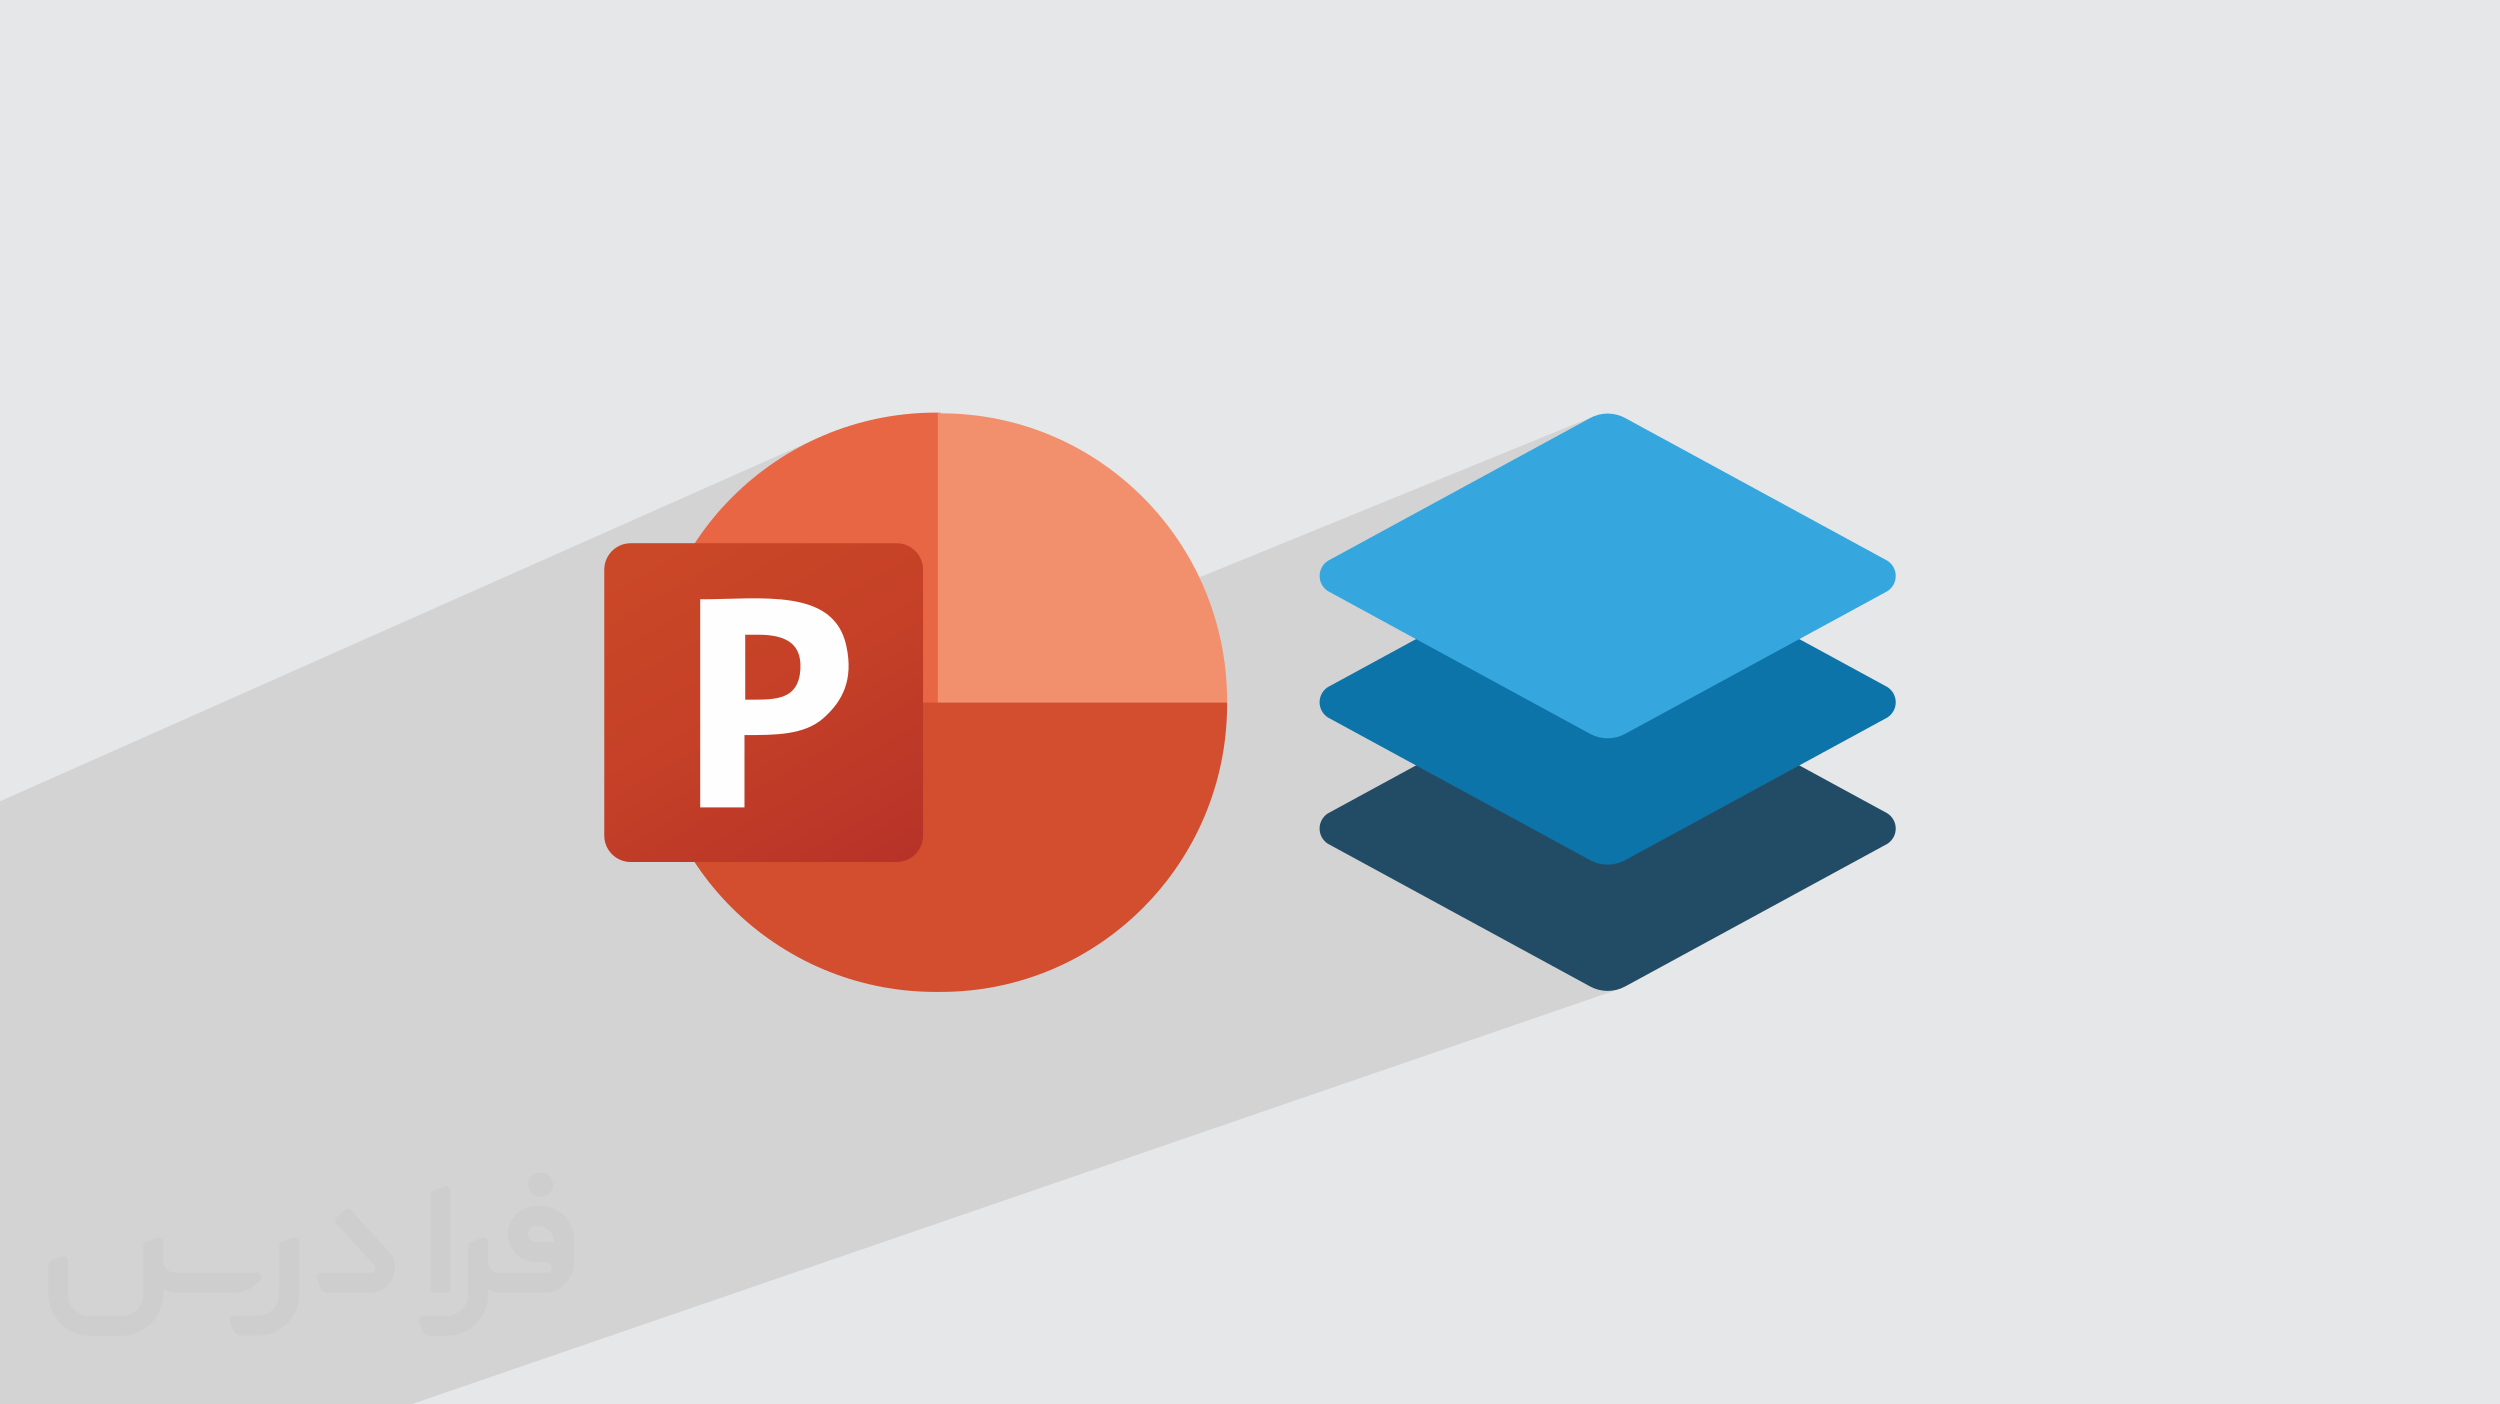
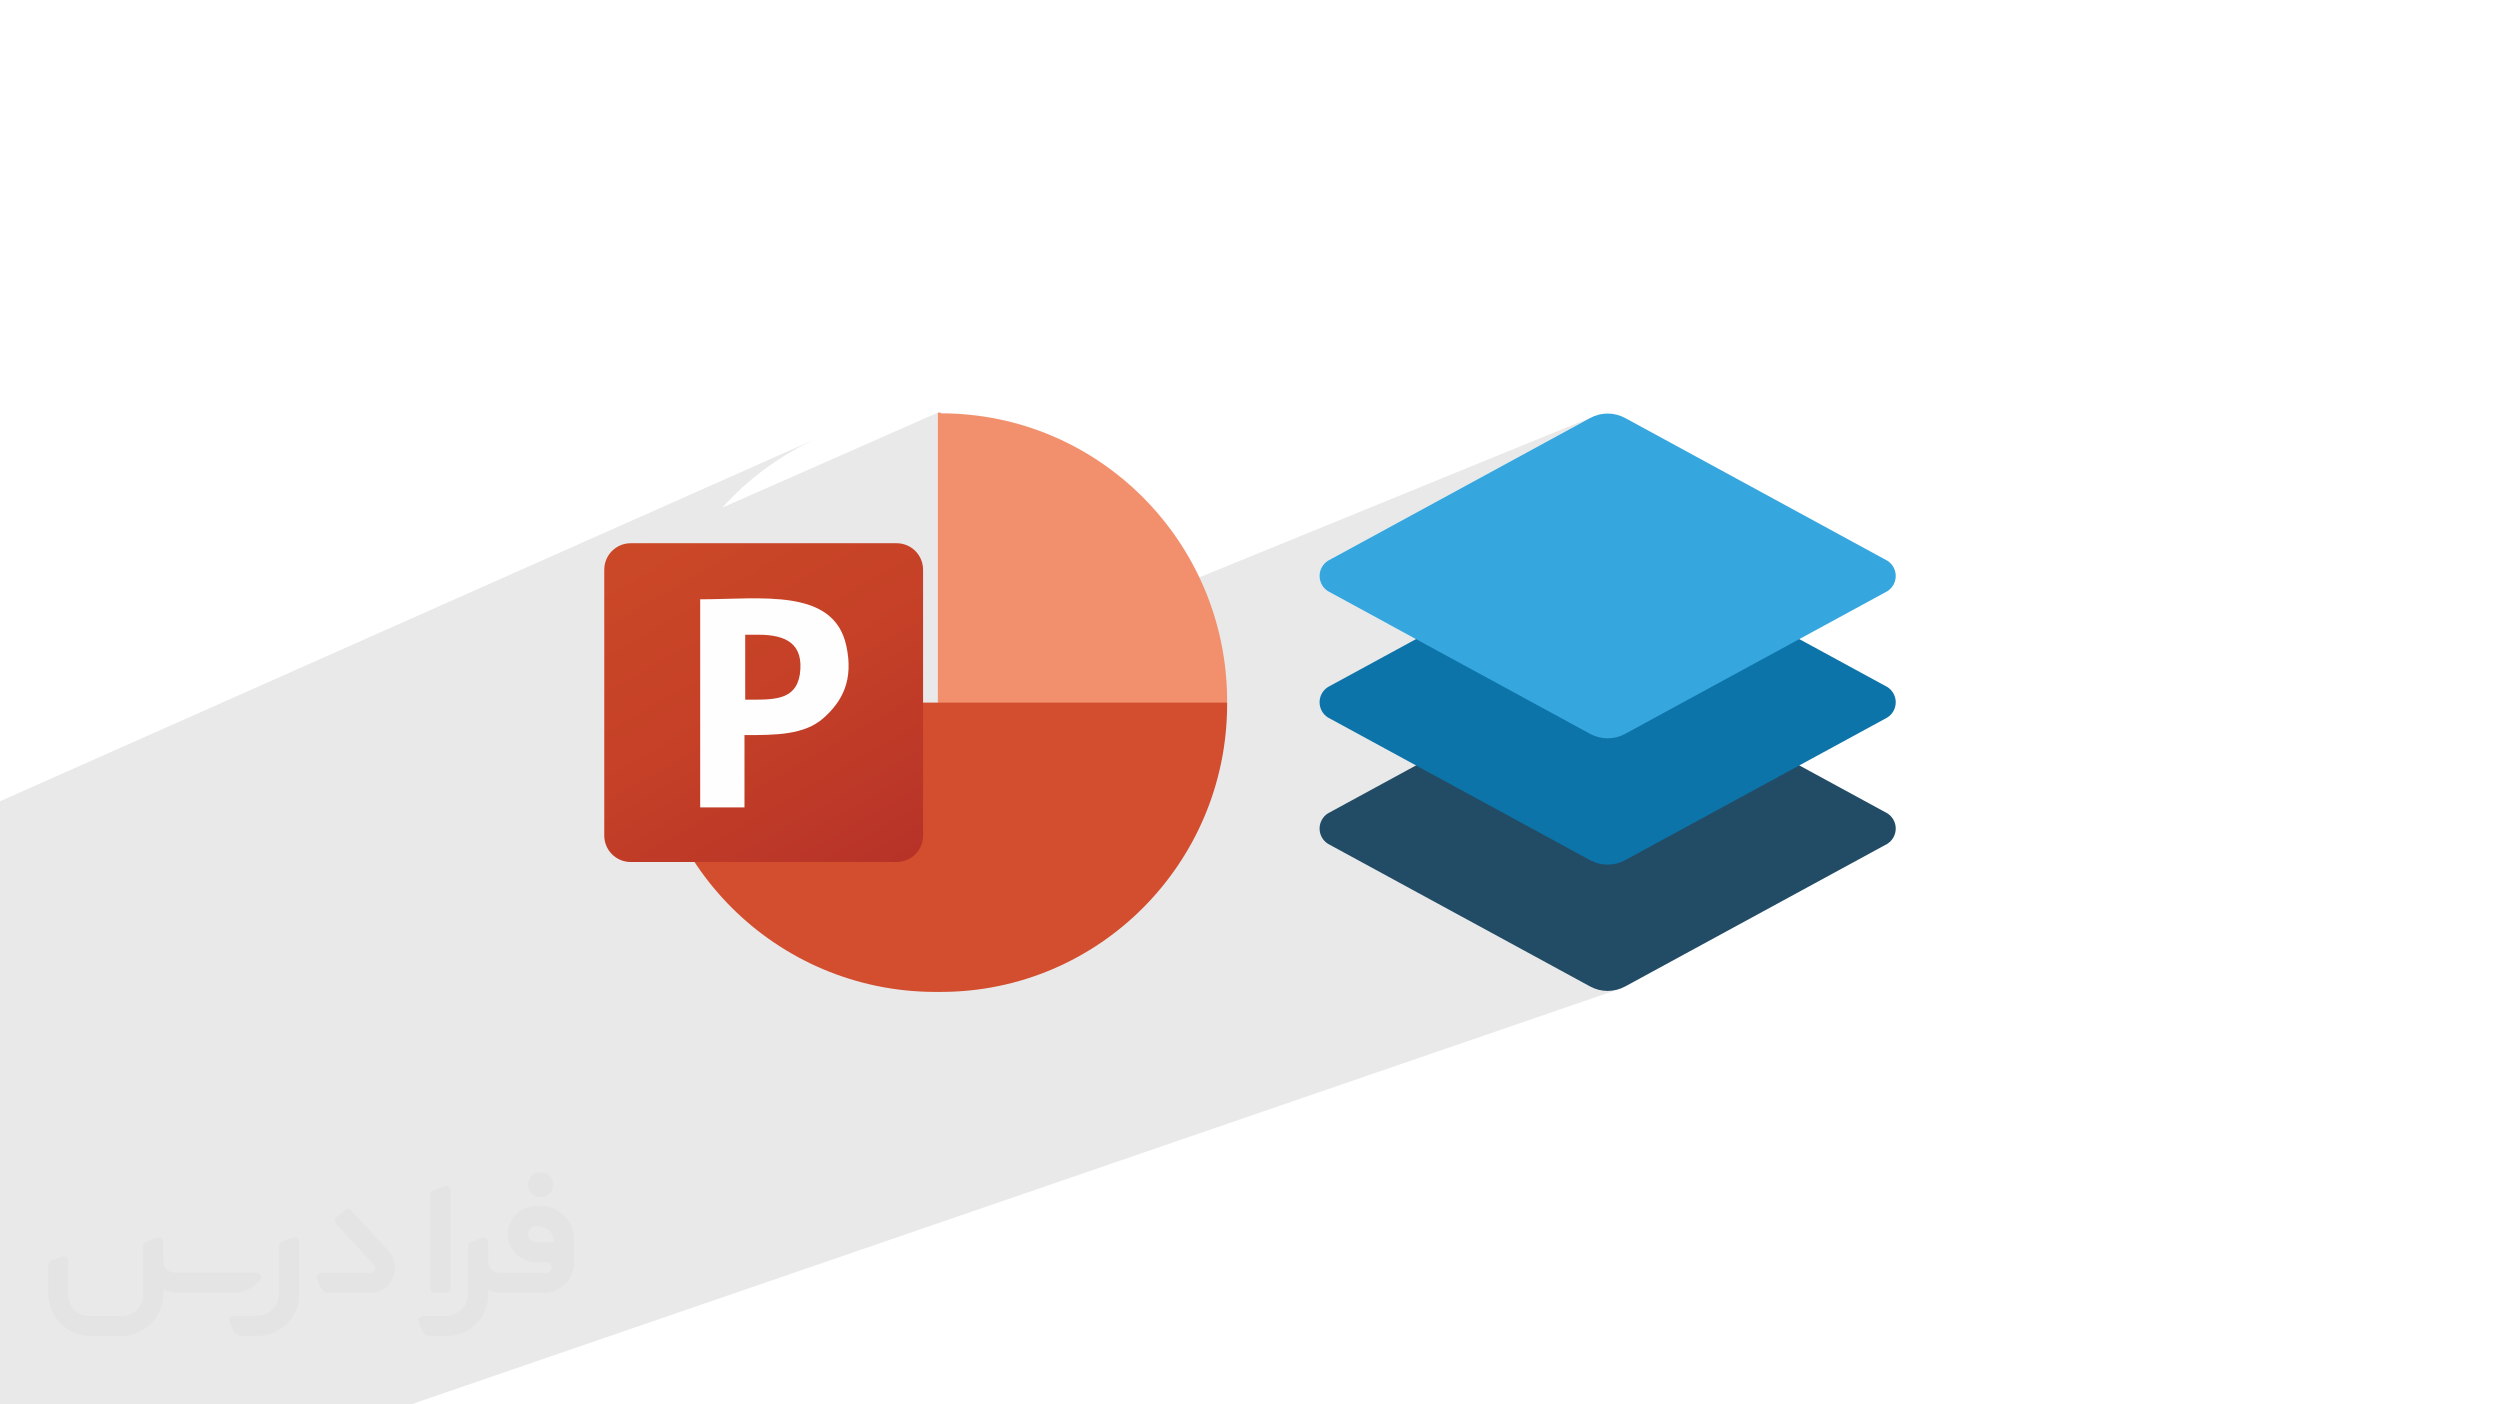
<svg xmlns="http://www.w3.org/2000/svg" xml:space="preserve" width="94.192mm" height="52.917mm" version="1.0" style="shape-rendering:geometricPrecision; text-rendering:geometricPrecision; image-rendering:optimizeQuality; fill-rule:evenodd; clip-rule:evenodd" viewBox="0 0 9404.92 5283.66">
  <defs>
    <style type="text/css">
   
    .fil7 {fill:#FFFEFE}
    .fil10 {fill:#35A6DE;fill-rule:nonzero}
    .fil9 {fill:#0C74A8;fill-rule:nonzero}
    .fil8 {fill:#224C66;fill-rule:nonzero}
    .fil5 {fill:#D34D2F;fill-rule:nonzero}
    .fil3 {fill:#E96645;fill-rule:nonzero}
    .fil4 {fill:#F2906E;fill-rule:nonzero}
    .fil2 {fill:#373435;fill-rule:nonzero;fill-opacity:0.031}
    .fil1 {fill:#2B2A29;fill-opacity:0.102}
    .fil0 {fill:#E6E7E8}
    .fil6 {fill:url(#id0)}
   
  </style>
    <linearGradient id="id0" gradientUnits="userSpaceOnUse" x1="2476.77" y1="1961.26" x2="3260.05" y2="3317.06">
      <stop offset="0" style="stop-opacity:1; stop-color:#CB4827" />
      <stop offset="0.502" style="stop-opacity:1; stop-color:#C54027" />
      <stop offset="1" style="stop-opacity:1; stop-color:#B73328" />
    </linearGradient>
  </defs>
  <g id="Layer_x0020_1">
-     <polygon class="fil0" points="-0,0 9404.92,0 9404.92,5283.66 -0,5283.66 " />
    <polygon class="fil1" points="-0,4128.89 -0,4076.14 -0,4066.96 -0,4015.25 -0,4014.46 -0,3982.24 -0,3971.3 -0,3921.19 -0,3918.69 -0,3841.27 -0,3790.61 -0,3758.78 -0,3678.85 -0,3668.66 -0,3667.19 -0,3656.95 -0,3595.88 -0,3575.63 -0,3575.59 -0,3389.29 -0,3142.85 -0,3111.99 -0,3107.66 -0,3082.54 -0,3014.36 3098.05,1638.11 3050.35,1659.75 3003.91,1683.58 2958.8,1709.54 2915.1,1737.57 2872.85,1767.6 2832.15,1799.57 2793.05,1833.39 2755.62,1869.02 2719.93,1906.38 2716.99,1909.78 3528.13,1552.16 3528.13,1557.04 3539.24,1552.14 3539.21,1552.16 3528.13,1557.04 3528.13,2573.73 5997.4,1565.4 5989.47,1568.81 5981.76,1572.74 4995.8,2109.35 4988.8,2114.43 4982.57,2120.28 4977.16,2126.82 4972.63,2133.96 4969.03,2141.61 4966.38,2149.68 4964.76,2158.07 4964.21,2166.71 4964.76,2175.35 4966.38,2183.73 4969.03,2191.8 4972.63,2199.45 4977.16,2206.59 4982.57,2213.13 4988.8,2218.98 4995.8,2224.06 5221.11,2346.69 5997.4,2040.57 5989.47,2044 5981.76,2047.92 5326.96,2404.3 5723.27,2619.98 5997.4,2515.73 5989.47,2519.16 5981.76,2523.08 5981.76,2523.09 5763.49,2641.88 5981.76,2760.67 5989.46,2764.56 5997.37,2767.97 6005.47,2770.87 6013.72,2773.25 6022.1,2775.12 6030.59,2776.47 6039.17,2777.28 6047.79,2777.54 6056.42,2777.28 6064.99,2776.47 6073.48,2775.12 6081.85,2773.25 6090.1,2770.87 6098.2,2767.97 5518.25,2983.56 5981.76,3235.83 5989.46,3239.74 5997.37,3243.14 6005.47,3246.04 6013.72,3248.43 6022.1,3250.3 6030.59,3251.64 6039.17,3252.46 6047.79,3252.73 6056.42,3252.46 6064.99,3251.64 6073.48,3250.3 6081.85,3248.43 6090.1,3246.05 5509.26,3453.84 5981.76,3711 5989.46,3714.91 5997.37,3718.31 6005.47,3721.22 6013.72,3723.6 6022.1,3725.47 6030.59,3726.82 6039.17,3727.63 6047.79,3727.9 6056.42,3727.63 6064.99,3726.82 6073.48,3725.47 6081.85,3723.6 6090.1,3721.22 3015.11,4778.31 2846.36,5283.66 3015.11,4778.31 1756.17,5211.09 1729.32,5283.66 1756.17,5211.09 1643.88,5249.69 1628.07,5283.66 1643.88,5249.69 1545.07,5283.66 1425.6,5283.66 394.61,5283.66 280.75,5283.66 -0,5283.66 -0,5108.85 -0,5045.82 -0,5037.58 -0,5034.95 -0,4993.3 -0,4934.81 -0,4797.7 -0,4796.53 -0,4561.31 -0,4554.74 -0,4531.85 -0,4460.34 -0,4455.36 -0,4455.35 -0,4406.48 -0,4405.5 -0,4230.51 -0,4228.06 -0,4196.49 -0,4165.93 " />
    <g id="_2366807963920">
      <path class="fil2" d="M1125.4 4672.59l0 197.03c0,20.41 -3.74,40.82 -11.66,59.56 -7.92,18.74 -19.16,36.25 -33.74,50.4 -14.58,14.58 -31.65,25.82 -50.4,33.74 -18.74,7.92 -39.15,11.66 -59.56,11.66l-60.82 0c-7.08,0 -14.16,-2.08 -19.99,-6.25 -5.83,-4.16 -10.41,-9.58 -12.92,-16.25l-11.24 -29.16c-0.83,-2.5 -1.25,-5.41 -1.25,-8.33 0,-2.92 1.25,-5.42 2.92,-7.92 1.67,-2.5 3.74,-4.16 6.25,-5.41 2.5,-1.25 5.41,-2.09 7.91,-1.67l86.23 0c22.08,0 42.91,-8.75 58.73,-24.57 15.41,-15.42 24.15,-36.65 24.15,-58.73l0 -179.12c0,-3.33 1.26,-6.66 3.33,-9.58 2.09,-2.92 5,-5 7.92,-6.25l40.82 -15.83c2.5,-0.84 5.41,-1.25 8.33,-0.84 2.92,0.42 5.42,1.26 7.5,2.92 2.09,1.67 4.17,3.75 5.42,6.25 1.25,2.92 2.08,5.83 2.08,8.33z" />
      <path class="fil2" d="M2033.88 4536.8l-15 0c-59.57,0 -109.13,48.73 -108.31,107.88 0.42,27.5 12.08,54.16 31.66,73.32 19.57,19.57 46.23,30.4 74.14,30.4l39.57 0c5.42,0 10.41,2.08 14.17,5.83 3.74,3.74 5.83,8.75 5.83,14.16 0,5.42 -2.09,10.41 -5.83,14.17 -3.75,3.74 -8.75,5.83 -14.17,5.83l-179.11 0c-10.83,0 -20.83,-4.58 -28.33,-12.08 -7.5,-7.5 -11.66,-17.91 -12.08,-28.33l0 -74.98c0,-2.92 -0.83,-5.41 -2.08,-7.92 -1.25,-2.5 -3.33,-4.57 -5.42,-6.24 -2.08,-1.67 -4.99,-2.51 -7.5,-2.92 -2.92,-0.42 -5.41,0 -8.33,0.83l-41.24 15.83c-2.92,1.25 -5.83,3.33 -7.92,6.25 -2.08,2.92 -2.92,6.25 -2.92,9.58l0 179.12c0,22.08 -8.75,43.32 -24.15,58.73 -15.42,15.42 -36.65,24.57 -58.73,24.57l-86.64 0.01c-2.92,0 -5.42,0.83 -7.92,2.08 -2.5,1.25 -4.58,3.33 -6.25,5.42 -1.66,2.5 -2.5,4.99 -2.92,7.5 -0.41,2.92 0,5.41 1.26,8.33l11.24 29.16c2.5,6.67 7.08,12.5 12.91,16.66 5.83,4.16 12.91,6.25 20,5.83l60.81 0c41.24,0 80.81,-16.25 109.97,-45.82 29.16,-29.16 45.81,-68.74 45.81,-109.97l0 -18.32c15.84,7.91 33.33,12.08 50.82,12.08l157.03 0c30.41,0 59.99,-12.08 81.65,-33.74 21.66,-21.67 33.74,-50.82 33.74,-81.65l0 -85.81c0,-33.32 -13.33,-65.39 -36.65,-89.14 -23.74,-23.74 -55.82,-36.65 -89.14,-36.65zm50.39 136.2l-66.64 0c-7.92,0 -15.42,-2.5 -21.25,-7.91 -5.83,-5.42 -9.59,-12.5 -10.41,-20.42 0,-4.16 0.42,-8.75 2.08,-12.91 1.67,-4.16 3.75,-7.91 6.67,-10.82 5.83,-5.42 13.75,-8.76 21.66,-8.76l7.09 0c16.25,0 31.65,6.25 42.9,17.91 11.66,11.25 17.91,26.66 17.91,42.91z" />
      <path class="fil2" d="M1694.39 4478.9l0 367.39c0,2.08 -0.42,4.57 -1.25,6.66 -0.84,2.09 -2.09,4.16 -3.75,5.83 -1.67,1.67 -3.33,2.92 -5.41,3.74 -2.09,0.84 -4.16,1.26 -6.67,1.26l-40.82 0c-2.08,0 -4.58,-0.42 -6.66,-1.26 -2.09,-0.83 -4.16,-2.08 -5.42,-3.74 -1.66,-1.67 -2.92,-3.74 -3.74,-5.83 -0.83,-2.09 -1.25,-4.58 -1.25,-6.66l0 -351.57c0,-3.32 0.83,-6.66 2.92,-9.58 2.08,-2.92 4.58,-5 7.91,-6.25l40.83 -15.83c2.5,-0.84 5.41,-1.25 8.33,-1.25 2.92,0.41 5.41,1.25 7.5,2.92 2.5,1.66 4.16,3.74 5.41,6.24 1.25,2.09 2.09,5 2.09,7.92z" />
      <path class="fil2" d="M1391.56 4863.79l-153.7 0c-7.08,0 -14.17,-2.09 -20,-6.25 -5.83,-4.16 -10.41,-9.99 -13.33,-16.66l-11.24 -28.74c-0.83,-2.51 -1.25,-5.42 -0.83,-8.34 0.41,-2.92 1.25,-5.41 2.92,-7.91 1.66,-2.51 3.74,-4.16 6.24,-5.42 2.51,-1.25 5.42,-2.08 7.92,-2.08l184.11 0c3.33,0 6.66,-1.25 9.58,-2.92 2.93,-2.09 5,-4.58 6.67,-7.92 1.25,-3.33 1.67,-6.66 1.25,-9.99 -0.42,-3.33 -2.08,-6.67 -4.16,-9.17l-141.63 -154.12c-2.92,-3.33 -4.58,-7.92 -4.58,-12.5 0,-4.58 2.09,-8.75 5.83,-12.08l29.58 -27.49c3.33,-2.92 7.92,-4.58 12.5,-4.58 4.58,0.42 8.75,2.09 12.08,5.83l140.37 152.87c55.41,59.57 12.5,157.46 -69.56,157.46z" />
      <path class="fil2" d="M977.53 4817.97l-20 17.07c-20.83,17.91 -47.49,27.91 -74.98,27.91l-211.19 0c-19.57,0 -39.15,-4.16 -57.06,-12.49l0 16.25c0,20.82 -4.16,41.65 -12.08,60.81 -7.91,19.16 -19.57,36.65 -34.57,51.65 -14.58,14.58 -32.07,26.24 -51.65,34.58 -19.16,7.91 -39.99,12.07 -60.82,12.07l-114.55 0.01c-20.83,0 -41.66,-4.17 -60.82,-12.08 -19.16,-7.92 -36.65,-19.58 -51.65,-34.58 -14.58,-14.58 -26.24,-32.07 -34.57,-51.65 -7.92,-19.16 -12.08,-39.98 -12.08,-60.81l0 -107.89c0,-3.33 1.25,-6.66 2.92,-9.58 2.09,-2.92 4.58,-5 7.92,-6.25l40.82 -15.83c2.5,-0.84 5.41,-1.26 8.33,-0.84 2.92,0.42 5.42,1.25 7.5,2.92 2.09,1.67 4.16,3.75 5.42,6.25 1.25,2.5 2.08,5 2.08,7.92l0 128.71c0,20.83 8.34,40.82 22.92,55.41 14.58,14.58 34.57,22.91 55.4,22.91l125.79 0c20.83,0 40.41,-8.34 54.99,-22.92 14.58,-14.58 22.92,-34.57 22.92,-55.4l0 -184.11c0,-3.33 1.25,-6.67 2.92,-9.59 2.08,-2.92 4.57,-4.99 7.91,-6.24l40.82 -15.84c2.51,-0.83 5.42,-1.25 8.34,-0.83 2.92,0.42 5.41,1.25 7.91,2.92 2.51,1.67 4.17,3.74 5.42,6.25 1.25,2.5 2.08,5.41 2.08,7.91l0 70.4c0,11.66 4.58,23.32 12.92,31.65 8.33,8.34 19.57,13.33 31.65,13.33l307.4 0c3.33,0 7.09,0.84 9.59,2.92 2.92,2.09 5,5 6.25,7.92 1.25,3.33 1.25,6.66 0.41,10.41 0,3.74 -2.08,6.66 -4.57,8.75z" />
      <path class="fil2" d="M2033.88 4503.89c25.82,0 47.07,-21.25 47.07,-47.07 0,-25.83 -21.25,-47.07 -47.07,-47.07 -25.83,0 -47.08,21.24 -47.08,47.07 0,25.82 21.25,47.07 47.08,47.07z" />
    </g>
-     <path class="fil3" d="M3691.89 2751.52l-163.76 -1199.35 -11.13 0c-594.09,2.78 -1077.18,483.1 -1077.18,1077.19l0 11.12 1252.07 108.27 0 2.78 0 0z" />
    <path class="fil4" d="M3539.21 1552.16l-11.08 0 0 1091.07 544.13 219.33 544.14 -219.33 0 -11.12c-2.77,-594.11 -483.08,-1077.19 -1077.18,-1077.19l0.03 -2.78 -0.03 0.02z" />
    <path class="fil5" d="M4616.37 2643.26l0 11.08c-2.78,594.13 -483.08,1077.19 -1077.19,1077.19l-24.97 0c-594.11,-2.76 -1077.2,-483.08 -1077.2,-1077.19l0 -11.08 2179.37 0 -0.01 0z" />
    <path class="fil6" d="M2373.16 2043.56l999.46 0c55.53,0 99.93,44.4 99.93,99.94l0 999.47c0,55.53 -44.4,99.93 -99.93,99.93l-999.46 0c-55.53,0 -99.93,-44.4 -99.93,-99.93l0 -999.47c0,-55.54 44.4,-99.94 99.93,-99.94z" />
    <path class="fil7" d="M2800.7 2387.82l52.74 0c102.72,0 172.15,33.3 155.46,149.93 -16.64,99.94 -102.71,94.38 -205.45,94.38l0 -41.63 0 -202.64 -2.76 0 0 0 0 -0.04zm0 377.57c116.61,0 224.88,0 297.05,-63.86 72.19,-63.85 113.83,-144.35 86.07,-272.07 -47.19,-219.34 -322.07,-174.9 -549.7,-174.9l0 782.91 166.58 0 0 -269.32 0 -2.77 0 0z" />
    <path class="fil8" d="M5981.76 2523.09l-985.97 536.61c-19.66,12.42 -31.58,34.08 -31.58,57.34 0,23.27 11.92,44.92 31.58,57.35l985.97 536.61c20.23,11.07 42.96,16.89 66.03,16.89 23.05,0 45.78,-5.82 66.01,-16.88l986.32 -536.61c19.64,-12.44 31.57,-34.09 31.57,-57.36 0,-23.26 -11.93,-44.92 -31.58,-57.35l-985.98 -536.61c-20.25,-11.12 -43.05,-16.98 -66.19,-16.98 -23.12,0 -45.92,5.86 -66.18,16.98l0 0.01z" />
    <path class="fil9" d="M5981.76 2047.92l-985.97 536.61c-19.66,12.43 -31.58,34.08 -31.58,57.35 0,23.25 11.92,44.91 31.58,57.34l985.97 536.61c20.23,11.06 42.96,16.89 66.03,16.89 23.05,0 45.78,-5.83 66.01,-16.88l986.32 -536.61c19.64,-12.44 31.57,-34.1 31.57,-57.35 0,-23.27 -11.93,-44.92 -31.58,-57.35l-985.98 -536.61c-20.25,-11.12 -43.05,-16.98 -66.19,-16.98 -23.12,0 -45.92,5.86 -66.18,16.98z" />
    <path class="fil10" d="M5981.76 1572.74l-985.97 536.61c-19.66,12.43 -31.58,34.09 -31.58,57.36 0,23.26 11.92,44.92 31.58,57.35l985.97 536.61c20.23,11.05 42.96,16.87 66.03,16.87 23.05,0 45.78,-5.82 66.01,-16.87l986.32 -536.61c19.64,-12.43 31.57,-34.09 31.57,-57.35 0,-23.27 -11.93,-44.93 -31.58,-57.36l-985.98 -536.61c-20.25,-11.11 -43.05,-16.98 -66.19,-16.98 -23.12,0 -45.92,5.87 -66.18,16.98z" />
  </g>
</svg>